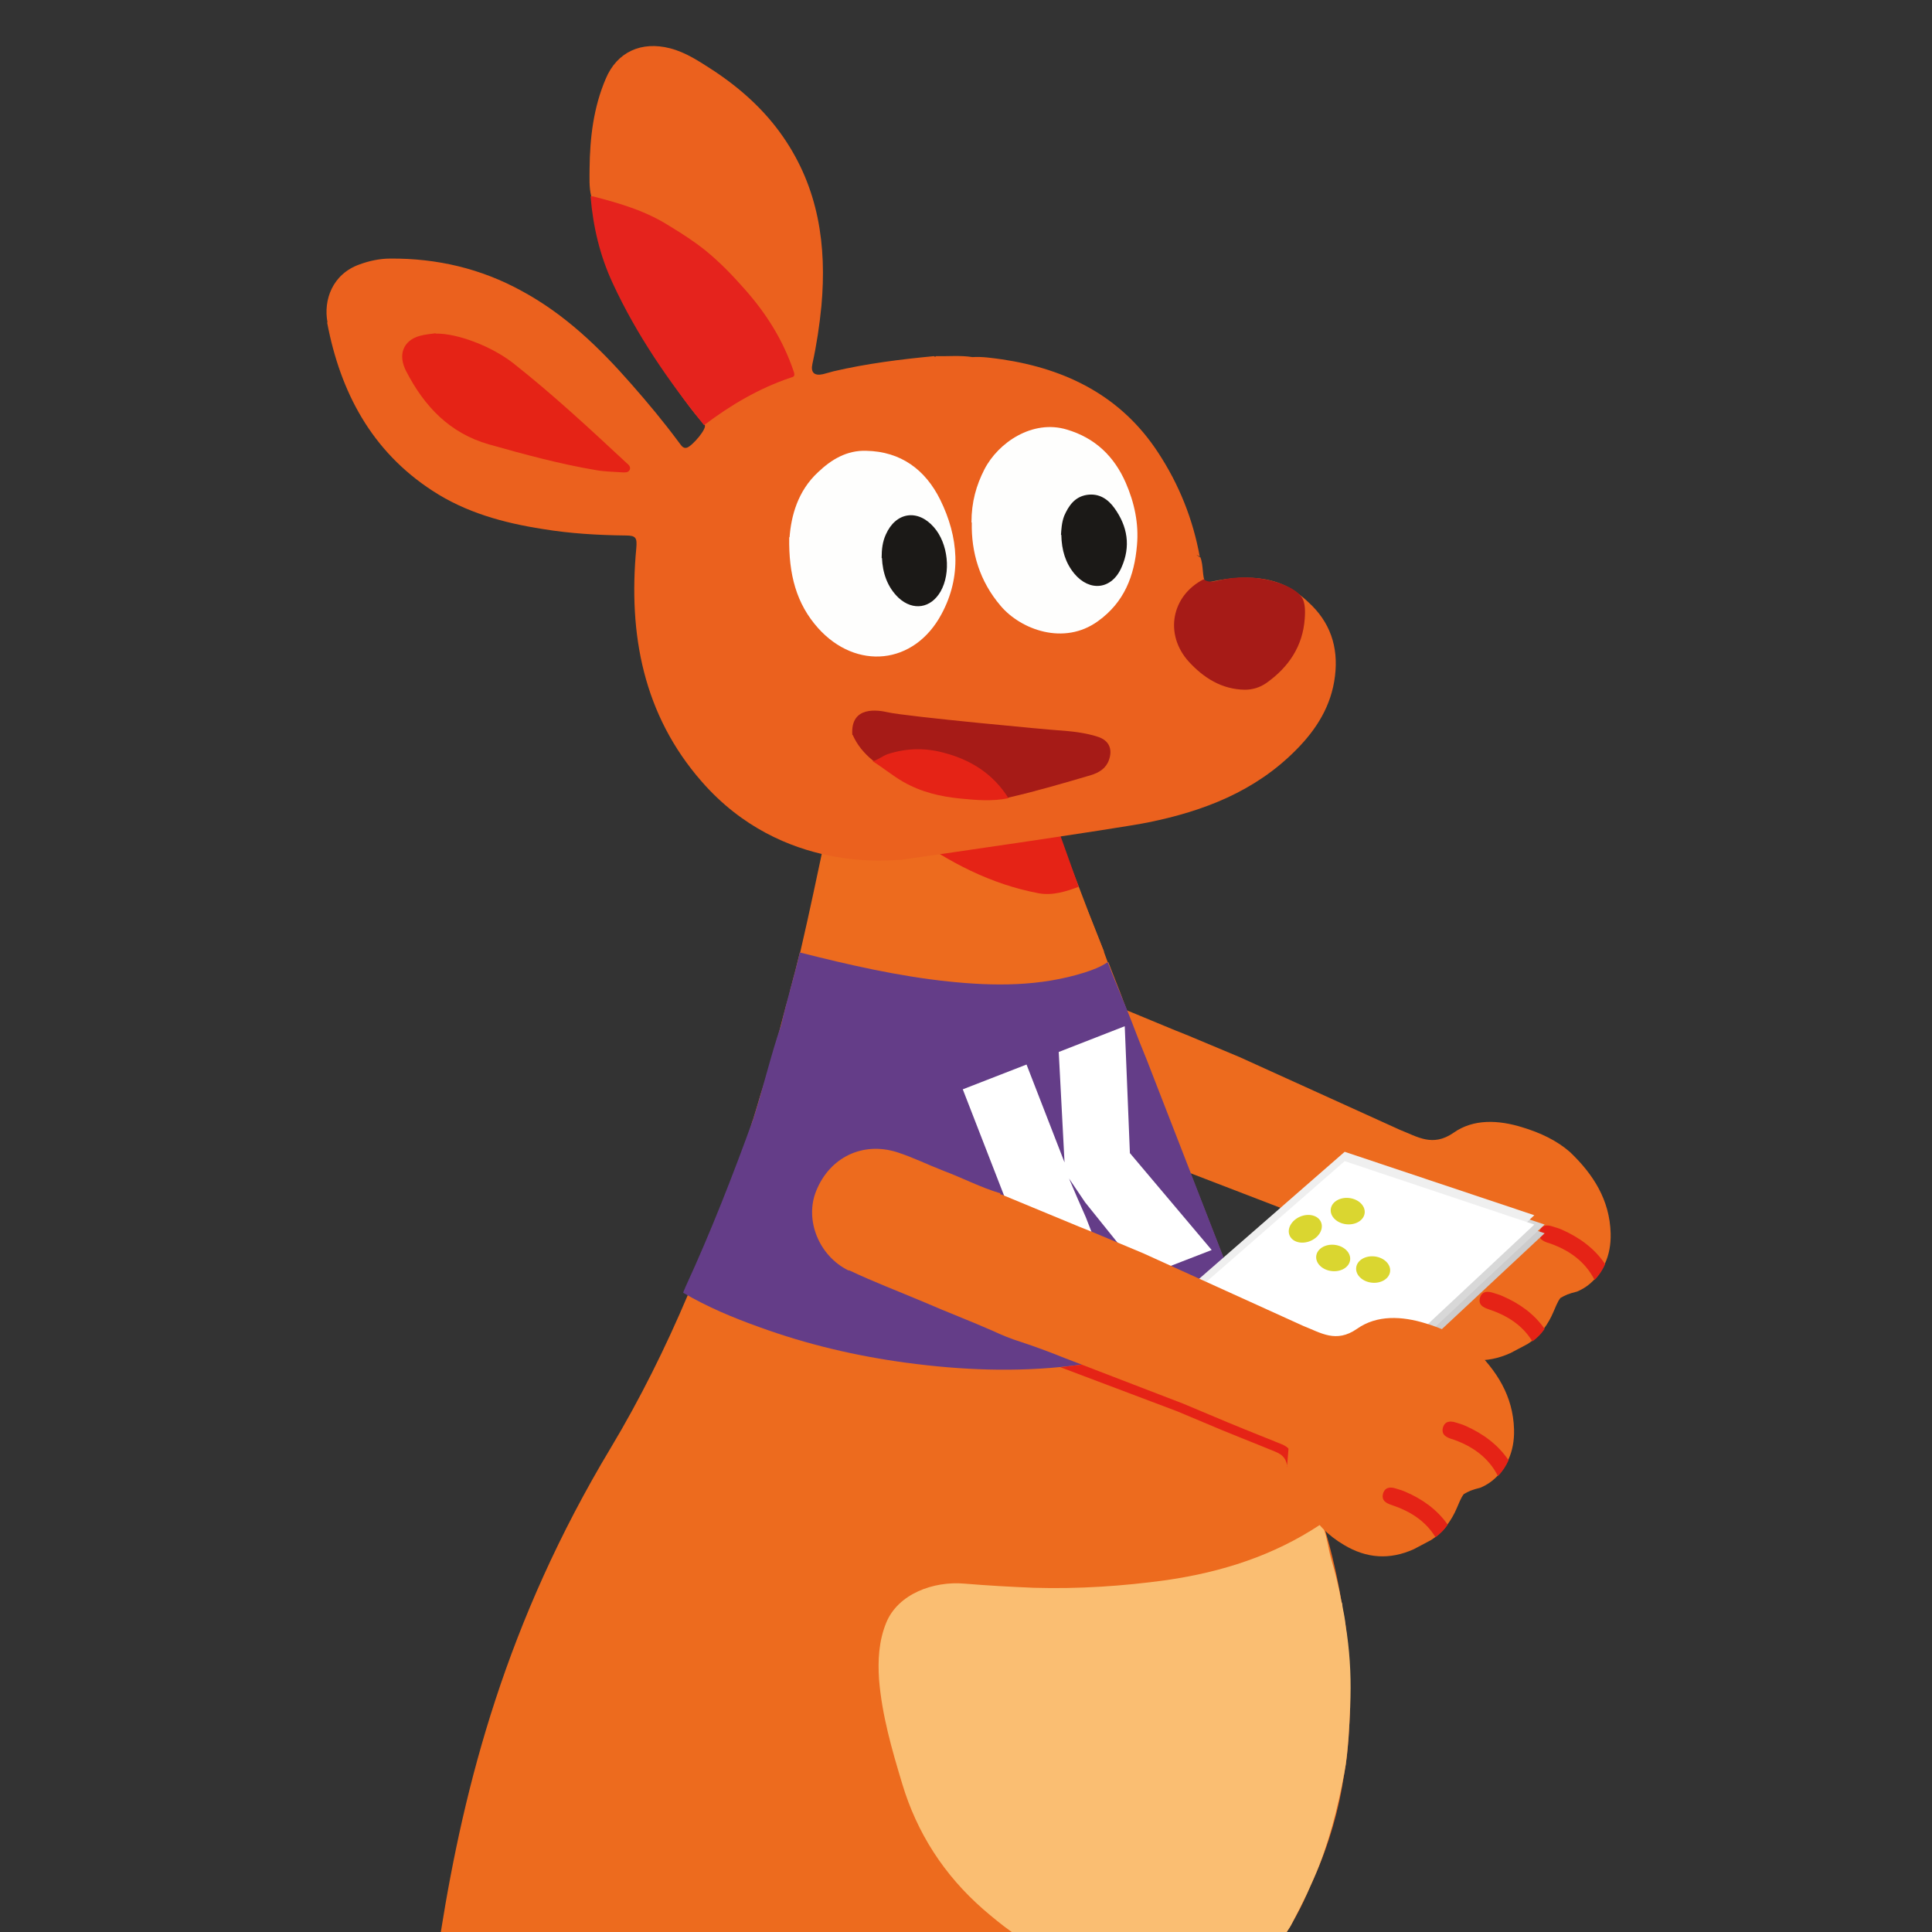
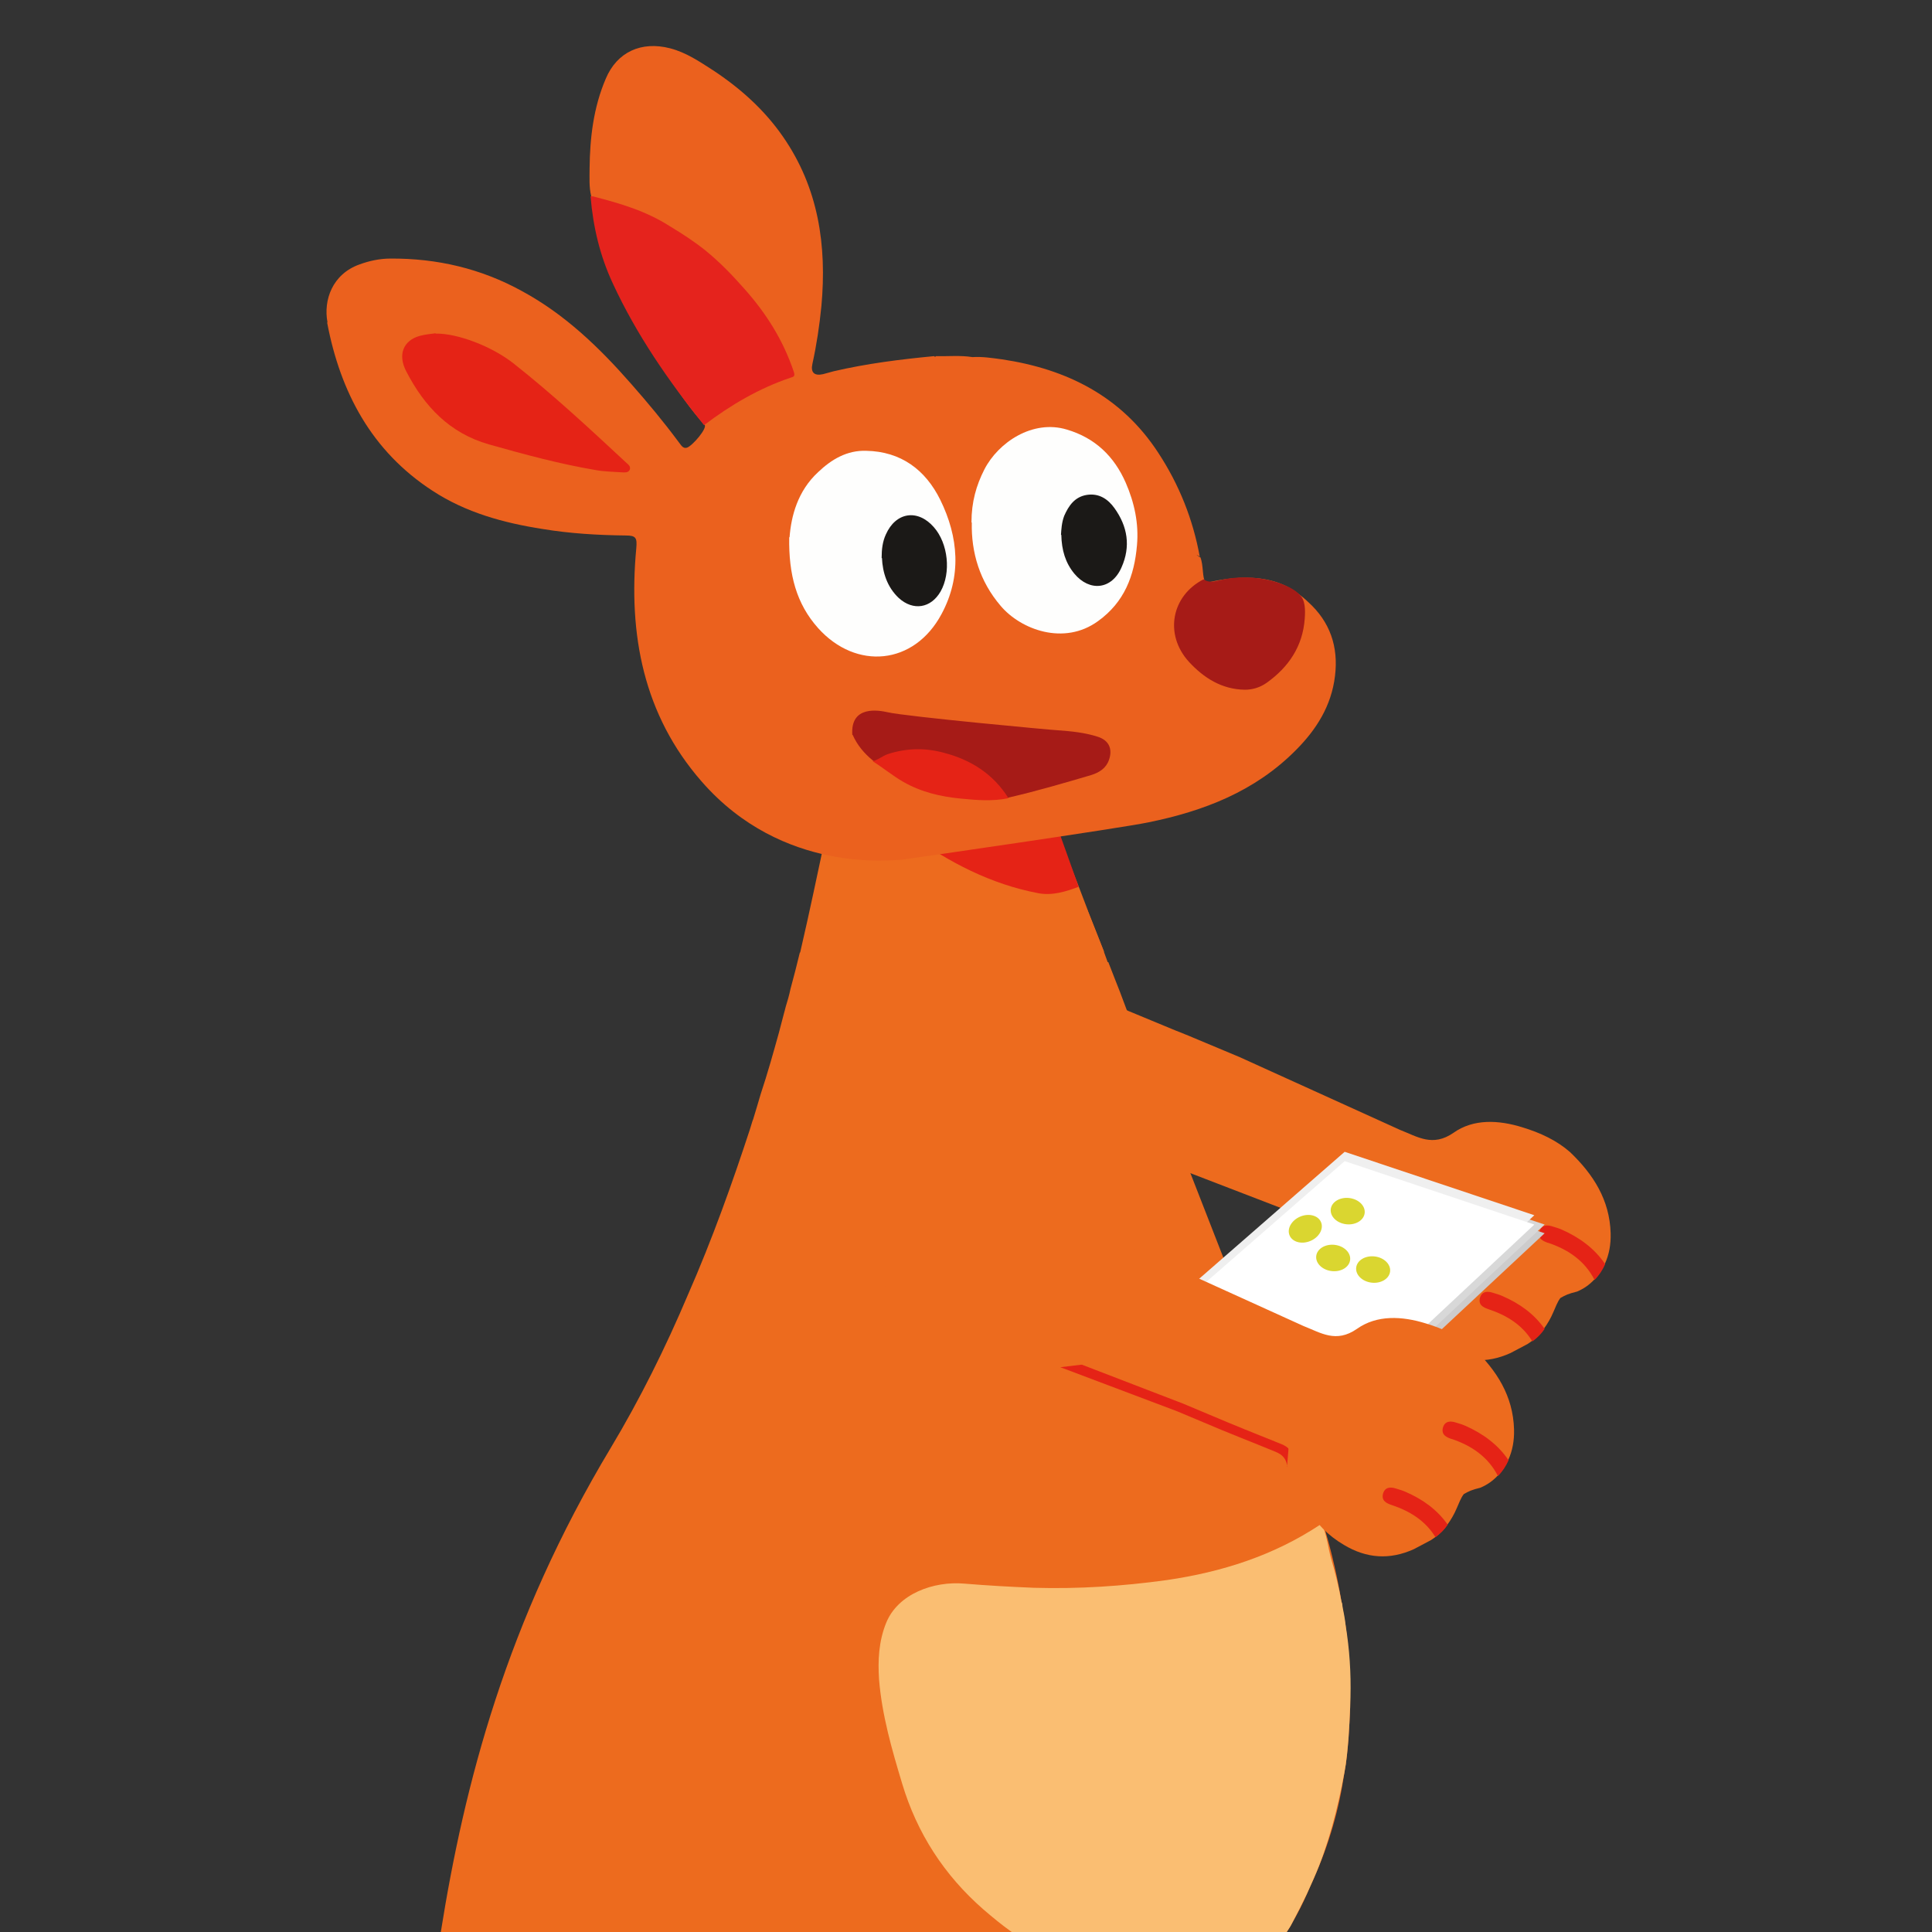
<svg xmlns="http://www.w3.org/2000/svg" id="Calque_1" data-name="Calque 1" viewBox="0 0 60 60">
  <rect x="0" y="0" width="60" height="60" fill="#333333" stroke="none" />
  <defs>
    <style>
      .cls-1 {
        fill: #e5231d;
      }

      .cls-2 {
        fill: #a61b17;
      }

      .cls-3 {
        fill: #eb611e;
      }

      .cls-4 {
        fill: #efefef;
      }

      .cls-5 {
        fill: #fefefd;
      }

      .cls-6 {
        fill: #dad630;
      }

      .cls-7 {
        fill: #d8d8d8;
      }

      .cls-8 {
        fill: #fabe72;
      }

      .cls-9 {
        fill: #fff;
      }

      .cls-10 {
        fill: #643d88;
      }

      .cls-11 {
        fill: #e52316;
      }

      .cls-12 {
        fill: #1b1917;
      }

      .cls-13 {
        fill: #ed6b1e;
      }

      .cls-14 {
        fill: #cdcccc;
      }
    </style>
  </defs>
  <g>
    <g>
      <path class="cls-13" d="M34.09,30.96s0,0,0,0h0s0,0,0,0Z" />
      <path class="cls-13" d="M29.37,33.36c.76.36,1.55.66,2.33.99.71.31,1.43.58,2.13.89.28.13.57.25.86.34.46.15.94.33,1.36.5l3.69,1.42.81.34c.75.32,1.5.62,2.25.92.22.09.33.22.36.47.12,1.12.57,2.07,1.58,2.66.7.42,1.42.47,2.17.13l.53-.28s.09-.06.13-.09c.15-.11.28-.24.38-.39.11-.15.21-.32.29-.51.07-.15.12-.31.22-.44.16-.09.24-.13.52-.2.21-.09.38-.21.53-.37.14-.14.25-.31.33-.49.13-.28.19-.6.18-.95-.03-1.04-.54-1.83-1.26-2.52-.41-.36-.92-.6-1.48-.77-.74-.23-1.52-.27-2.14.17-.65.45-1.12.12-1.66-.09l-4.98-2.26c-.53-.22-1.07-.45-1.6-.67-.13-.05-.27-.11-.4-.16-.8-.33-1.59-.66-2.39-.99-.02,0-.06,0-.04-.04-.61-.18-1.18-.48-1.77-.7-.49-.19-.95-.42-1.45-.58-1.06-.33-2.08.16-2.5,1.2-.37.9.08,2.03,1.01,2.48Z" />
      <path class="cls-11" d="M48.09,38.6c.62.21,1.13.56,1.43,1.15.14-.14.25-.31.33-.49-.33-.49-.8-.83-1.34-1.07-.09-.04-.19-.07-.29-.1-.18-.06-.35-.05-.41.16-.05.21.09.29.27.35Z" />
      <path class="cls-11" d="M46.23,40.66c.57.19,1.05.49,1.36,1,.15-.11.28-.24.38-.39-.33-.47-.78-.79-1.31-1.02-.09-.04-.19-.07-.29-.1-.18-.06-.35-.05-.41.16-.05.21.09.29.27.35Z" />
    </g>
    <path class="cls-13" d="M41.93,52.71v.32c-.01.31-.03.63-.05.94-.03.36-.06.73-.13,1.09-.16,1.11-.47,2.2-.95,3.28-.07.16-.14.31-.21.47-.13.31-.29.61-.46.91-.05.1-.11.19-.17.28H13.69c.73-4.58,2.03-9.63,5.28-15.04.9-1.5,1.7-3.11,2.39-4.74.76-1.73,1.39-3.5,1.93-5.15.03-.09.05-.17.08-.26.01-.02.01-.03.02-.05.08-.27.16-.52.23-.77.22-.66.4-1.31.57-1.92.02-.08.04-.16.06-.23.03-.13.07-.25.1-.38.02-.06.03-.12.05-.19.06-.19.11-.37.15-.56.1-.37.2-.75.29-1.13h.01c.32-1.38.54-2.46.67-3.06h0c.05-.27.09-.43.1-.49l2.64-.13s.07-.01.1-.01l4.4-.22.13.31.61,1.55.26.68.02.07.5,1.27.12.33h.02l.23.59c.04.11.09.22.13.33l.21.56h0s1.97,5.05,1.97,5.05h0s1.03,2.64,1.03,2.64h0s.09.22.09.22l.07.21.09.19h0s.22.58.22.58h0s.15.4.15.4h.01s.1.28.1.28h0s.09.21.09.21l.05.13.07.18h0s.82,2.11.82,2.11c.11.27.22.54.33.81h.01c.42,1.06.78,2.1,1.06,3.14h0c.22.75.39,1.5.51,2.23.02.05.03.09.03.14s0,.11.02.16c.03.15.05.3.08.44.09.75.14,1.49.14,2.23Z" />
    <path class="cls-11" d="M28.26,25.91c1.21.87,2.51,1.55,3.99,1.83.43.08.85-.05,1.25-.2-.26-.72-.51-1.43-.77-2.15-.6-.02-1.17.12-1.76.18-.54.05-1.07.12-1.6.19-.37.05-.73.1-1.1.16Z" />
    <path class="cls-8" d="M41.94,52.71c0,.11-.01.21-.01.32-.01.31-.03.63-.05.94-.03.36-.06.73-.13,1.09-.21,1.12-.49,2.23-.95,3.28-.07.16-.14.31-.21.47-.15.31-.3.61-.46.91-.05.1-.11.19-.17.28h-8.54c-.31-.22-.6-.46-.89-.71-1.21-1.06-2.05-2.36-2.51-3.89-.32-1.06-.63-2.13-.72-3.24-.04-.6-.01-1.19.22-1.76.37-.91,1.48-1.3,2.42-1.22.72.06,1.44.1,2.17.13,1.38.04,2.76-.05,4.13-.24,1.71-.25,3.31-.76,4.76-1.72.02-.01.03-.02.05-.03.03.05.05.11.06.16.11.29.14.6.22.89.13.45.25.91.33,1.37.02.05.03.09.03.14.04.2.08.4.1.6.12.73.17,1.48.15,2.23Z" />
-     <path class="cls-10" d="M21.22,40.15c.75.44,1.54.77,2.35,1.06,1.48.54,3.01.9,4.57,1.11,1.7.23,3.4.3,5.11.1,1.31-.15,2.62-.37,3.86-.84.56-.21,1.08-.49,1.51-.91-.15-.38-.29-.77-.44-1.15l-.29-.75-1.89-4.86-.38-.98c-.16-.39-.32-.79-.47-1.19-.24-.62-.51-1.23-.75-1.86-.22.15-.46.24-.71.32-1.39.44-2.82.43-4.24.28-1.54-.16-3.11-.52-4.61-.9-.18.76-.41,1.5-.58,2.25-.34,1-.53,1.86-.87,2.93-.63,1.74-1.32,3.51-2.09,5.18-.03.06-.05.13-.08.19Z" />
-     <path class="cls-9" d="M34.58,40.01l-1.98.77-2.7-6.95,1.98-.77,1.18,3.04-.18-3.43,2.05-.8.16,3.94,2.54,3.01-2.09.81-1.84-2.29-.5-.74c.17.4.34.8.52,1.2l.86,2.21Z" />
    <path class="cls-3" d="M10.16,10.02c.41,2.16,1.38,3.99,3.27,5.22,1.04.68,2.21,1,3.43,1.19.85.14,1.71.19,2.57.2.32,0,.36.07.33.4-.25,2.67.22,5.17,2.03,7.24,2.52,2.89,5.94,2.43,6.21,2.43.37-.05,6.74-.97,7.66-1.16,1.72-.35,3.31-.96,4.58-2.24.64-.64,1.11-1.38,1.22-2.31.11-.9-.15-1.68-.84-2.3-.06-.06-.23-.21-.4-.32-1.07-.77-2.67-.27-2.78-.27-.11-.17-.06-.54-.16-.79,0,0-.01-.01-.02-.02,0,0,0,.01,0,.02-.04-.03-.07-.07-.1-.07.03-.01.06.02.1.05-.21-1.16-.64-2.24-1.29-3.23-1.14-1.75-2.84-2.6-4.85-2.9-.3-.04-.61-.09-.92-.07-.38-.06-.76-.02-1.13-.03-.03.03-.04.02-.06,0-1.05.1-2.09.23-3.12.47-.11.03-.22.06-.33.09-.27.06-.39-.05-.33-.32.13-.59.22-1.19.28-1.8.17-1.88-.09-3.66-1.19-5.25-.58-.84-1.33-1.51-2.18-2.07-.42-.27-.83-.55-1.33-.68-.89-.23-1.65.11-2,.95-.38.89-.49,1.83-.5,2.78,0,.28-.02.58.05.86h0c.09.95.35,1.85.75,2.71.65,1.41,2.03,3.62,2.77,4.39.1.1-.37.65-.54.71-.14.05-.2-.1-.27-.18-.46-.62-.95-1.21-1.47-1.8-.99-1.13-2.06-2.16-3.39-2.88-1.27-.7-2.64-1.02-4.09-1.01-.32,0-.65.07-.95.18-.85.3-1.13,1.11-1,1.8Z" />
    <path class="cls-1" d="M21.87,13.2c.82-.62,1.7-1.14,2.68-1.47.1-.03.15-.04.1-.19-.33-.98-.86-1.82-1.55-2.59-.37-.42-.76-.82-1.19-1.17-.35-.28-.72-.52-1.1-.75-.75-.48-1.54-.71-2.39-.93-.02,0-.05,0-.08,0,.08.95.29,1.84.69,2.7.74,1.6,1.73,3.03,2.83,4.4Z" />
    <path class="cls-11" d="M13.52,10.35c-.11.02-.3.03-.48.08-.51.14-.7.58-.42,1.11.56,1.08,1.34,1.91,2.56,2.26,1.1.31,2.2.61,3.33.8.27.05.56.05.83.07.09,0,.18.01.22-.09.03-.09-.04-.15-.1-.2-1.15-1.07-2.29-2.13-3.52-3.1-.65-.51-1.71-.93-2.41-.92Z" />
    <path class="cls-5" d="M30.18,16.23c-.02.92.24,1.82.9,2.59.62.73,1.96,1.24,3.02.47.82-.59,1.13-1.41,1.21-2.36.06-.67-.08-1.32-.35-1.94-.36-.82-.95-1.39-1.83-1.65-1.06-.32-2.13.4-2.56,1.24-.25.49-.4,1.01-.4,1.64Z" />
    <path class="cls-5" d="M24.51,16.68c-.02,1.16.22,2.07.9,2.83,1.18,1.31,2.98,1.15,3.83-.44.63-1.17.53-2.39-.04-3.55-.46-.93-1.22-1.5-2.3-1.52-.6-.02-1.08.27-1.49.66-.64.59-.84,1.37-.89,2.03Z" />
    <path class="cls-12" d="M32.96,16.61c.01.48.13.87.4,1.2.48.58,1.17.5,1.47-.19.29-.65.19-1.27-.22-1.84-.2-.28-.48-.47-.86-.41-.37.06-.56.33-.7.65-.08.21-.09.43-.1.59Z" />
    <path class="cls-12" d="M27.39,17.33c.02.45.16.9.52,1.24.45.41,1,.32,1.3-.2.33-.58.24-1.49-.21-2-.5-.57-1.18-.47-1.49.23-.1.22-.13.45-.13.73Z" />
    <path class="cls-2" d="M37.38,17.99c-1,.51-1.23,1.71-.46,2.56.46.5,1.02.86,1.74.87.24,0,.47-.07.67-.21.69-.49,1.13-1.14,1.19-2,.02-.27.02-.59-.17-.75,0,0,0,0,0,0-.23-.28-1.33-.73-2.51-.43-.16.04-.31.06-.45-.03Z" />
    <path class="cls-2" d="M26.48,22.82c.14.32.36.58.63.8.32.2.62.45.95.64.56.32,1.16.46,1.78.52.5.05.99.09,1.48-.01.87-.2,1.72-.45,2.57-.7.25-.08.46-.21.55-.47.12-.34,0-.61-.35-.72-.4-.13-.82-.17-1.23-.2-.11,0-4.75-.43-5.29-.56-.27-.06-1.17-.23-1.1.71Z" />
    <path class="cls-11" d="M31.32,24.79c-.47-.75-1.16-1.19-2-1.41-.58-.16-1.17-.15-1.75.04-.17.06-.3.18-.47.22.32.2.62.45.95.64.56.32,1.16.46,1.78.52.5.05.99.09,1.48-.01Z" />
    <polygon class="cls-13" points="33.76 28.22 34.29 29.56 33.29 29.35 32.83 28.6 33.76 28.22" />
    <polygon class="cls-14" points="47.97 38.3 43.04 42.9 36.98 40.77 42.07 36.33 47.97 38.3" />
    <polygon class="cls-7" points="47.97 38.03 43.04 42.64 36.98 40.51 42.07 36.06 47.97 38.03" />
    <polygon class="cls-4" points="47.65 37.74 42.72 42.34 36.66 40.22 41.76 35.77 47.65 37.74" />
    <polygon class="cls-9" points="47.65 38.03 42.72 42.64 36.66 40.51 41.76 36.06 47.65 38.03" />
    <g>
      <path class="cls-11" d="M30.9,37.29s0,0,0,0h0s0,0,0,0Z" />
      <path class="cls-11" d="M39.98,45.56c-.03-.25-.14-.38-.36-.47-.75-.31-1.51-.6-2.25-.92l-.81-.34-3.63-1.37,3.32-.4c.5.15-7.61-5.65-7.12-5.46.59.23,1.16.52,1.77.7-.02.04.02.03.04.04.8.33,1.59.66,2.39.99.13.05.27.11.4.16.54.22,1.07.45,1.6.67l4.98,2.26-.34,4.13Z" />
    </g>
    <g>
-       <path class="cls-13" d="M31.08,37.04s0,0,0,0h0s0,0,0,0Z" />
      <path class="cls-13" d="M26.37,39.45c.76.36,1.55.66,2.33.99.71.31,1.43.58,2.13.89.28.13.57.25.86.34.46.15.94.33,1.36.5l3.69,1.42.81.34c.75.32,1.5.62,2.25.92.22.09.33.22.36.47.12,1.12.57,2.07,1.58,2.66.7.42,1.42.47,2.17.13l.53-.28s.09-.06.13-.09c.15-.11.28-.24.38-.39.11-.15.21-.32.29-.51.07-.15.12-.31.22-.44.16-.09.24-.13.52-.2.21-.09.38-.21.53-.37.14-.14.25-.31.33-.49.13-.28.19-.6.18-.95-.03-1.04-.54-1.83-1.26-2.52-.41-.36-.92-.6-1.48-.77-.74-.23-1.52-.27-2.14.17-.65.45-1.12.12-1.66-.09l-4.98-2.26c-.53-.22-1.07-.45-1.6-.67-.13-.05-.27-.11-.4-.16-.8-.33-1.59-.66-2.39-.99-.02,0-.06,0-.04-.04-.61-.18-1.18-.48-1.77-.7-.49-.19-.95-.42-1.45-.58-1.06-.33-2.08.16-2.5,1.2-.37.9.08,2.03,1.01,2.48Z" />
      <path class="cls-11" d="M45.09,44.69c.62.21,1.13.56,1.43,1.15.14-.14.25-.31.33-.49-.33-.49-.8-.83-1.34-1.07-.09-.04-.19-.07-.29-.1-.18-.06-.35-.05-.41.16-.05.21.09.29.27.35Z" />
      <path class="cls-11" d="M43.22,46.74c.57.19,1.05.49,1.36,1,.15-.11.28-.24.38-.39-.33-.47-.78-.79-1.31-1.02-.09-.04-.19-.07-.29-.1-.18-.06-.35-.05-.41.16-.05.21.09.29.27.35Z" />
    </g>
  </g>
  <ellipse class="cls-6" cx="40.54" cy="38.16" rx=".53" ry=".41" transform="translate(-11.67 18.82) rotate(-22.94)" />
  <ellipse class="cls-6" cx="41.85" cy="37.61" rx=".41" ry=".53" transform="translate(-.31 74.87) rotate(-83.41)" />
  <ellipse class="cls-6" cx="41.4" cy="39.07" rx=".41" ry=".53" transform="translate(-2.16 75.71) rotate(-83.41)" />
  <ellipse class="cls-6" cx="42.65" cy="39.43" rx=".41" ry=".53" transform="translate(-1.42 77.27) rotate(-83.41)" />
</svg>